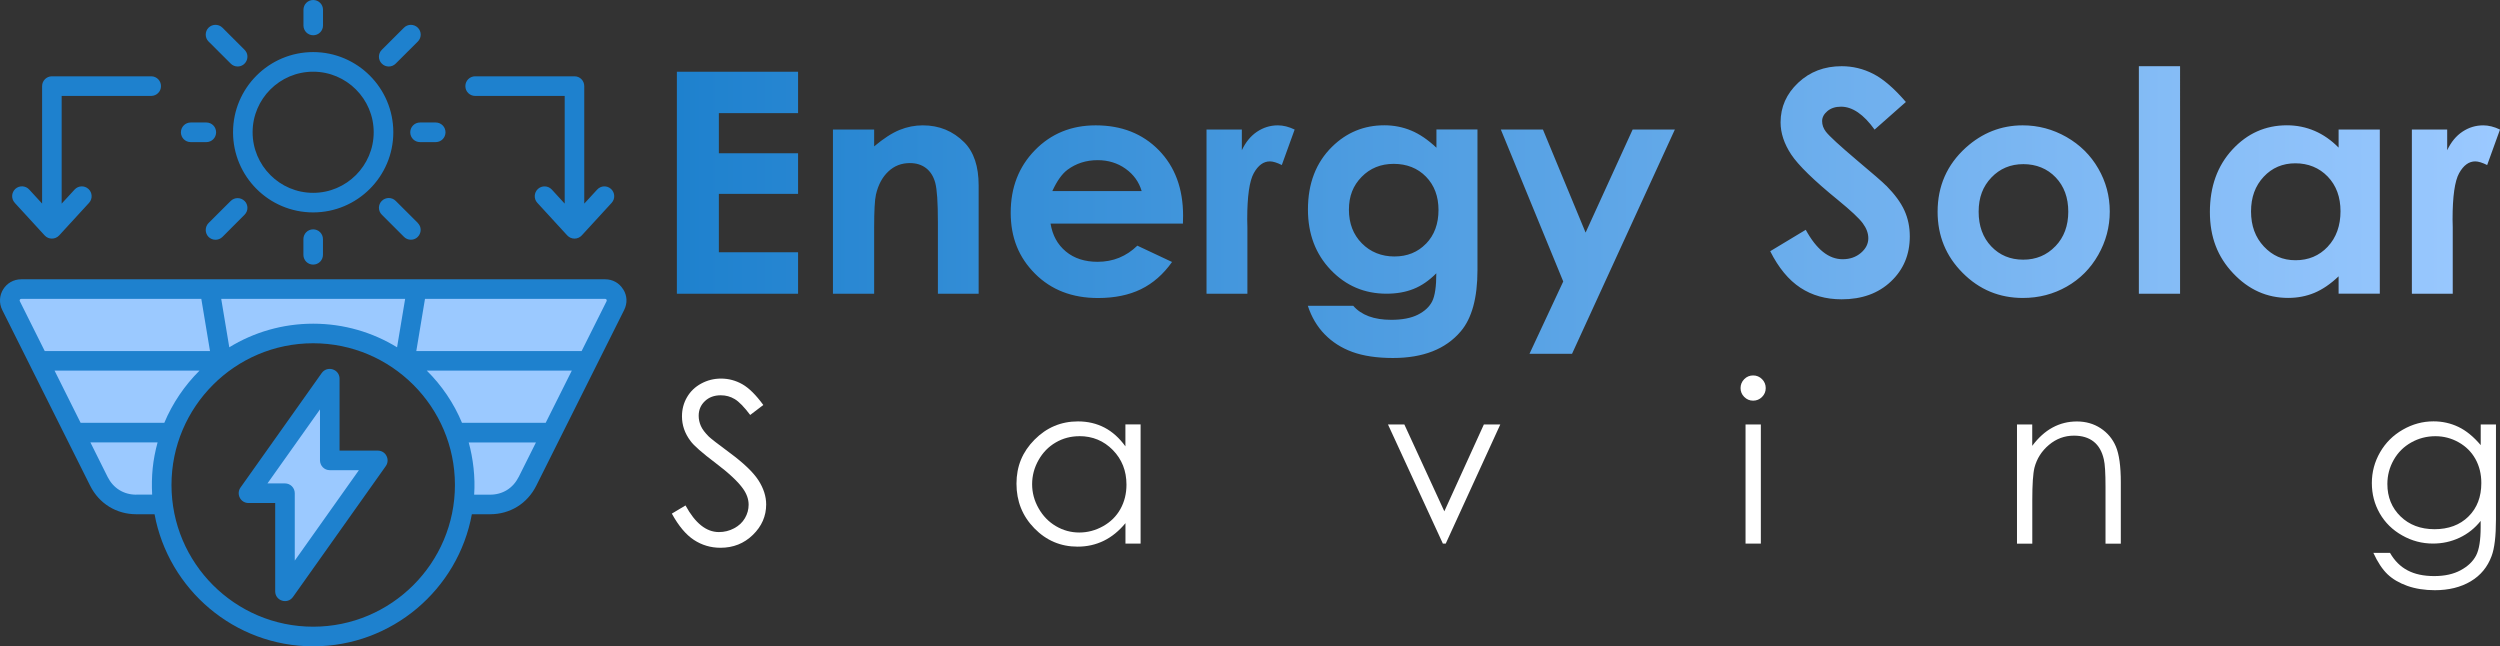
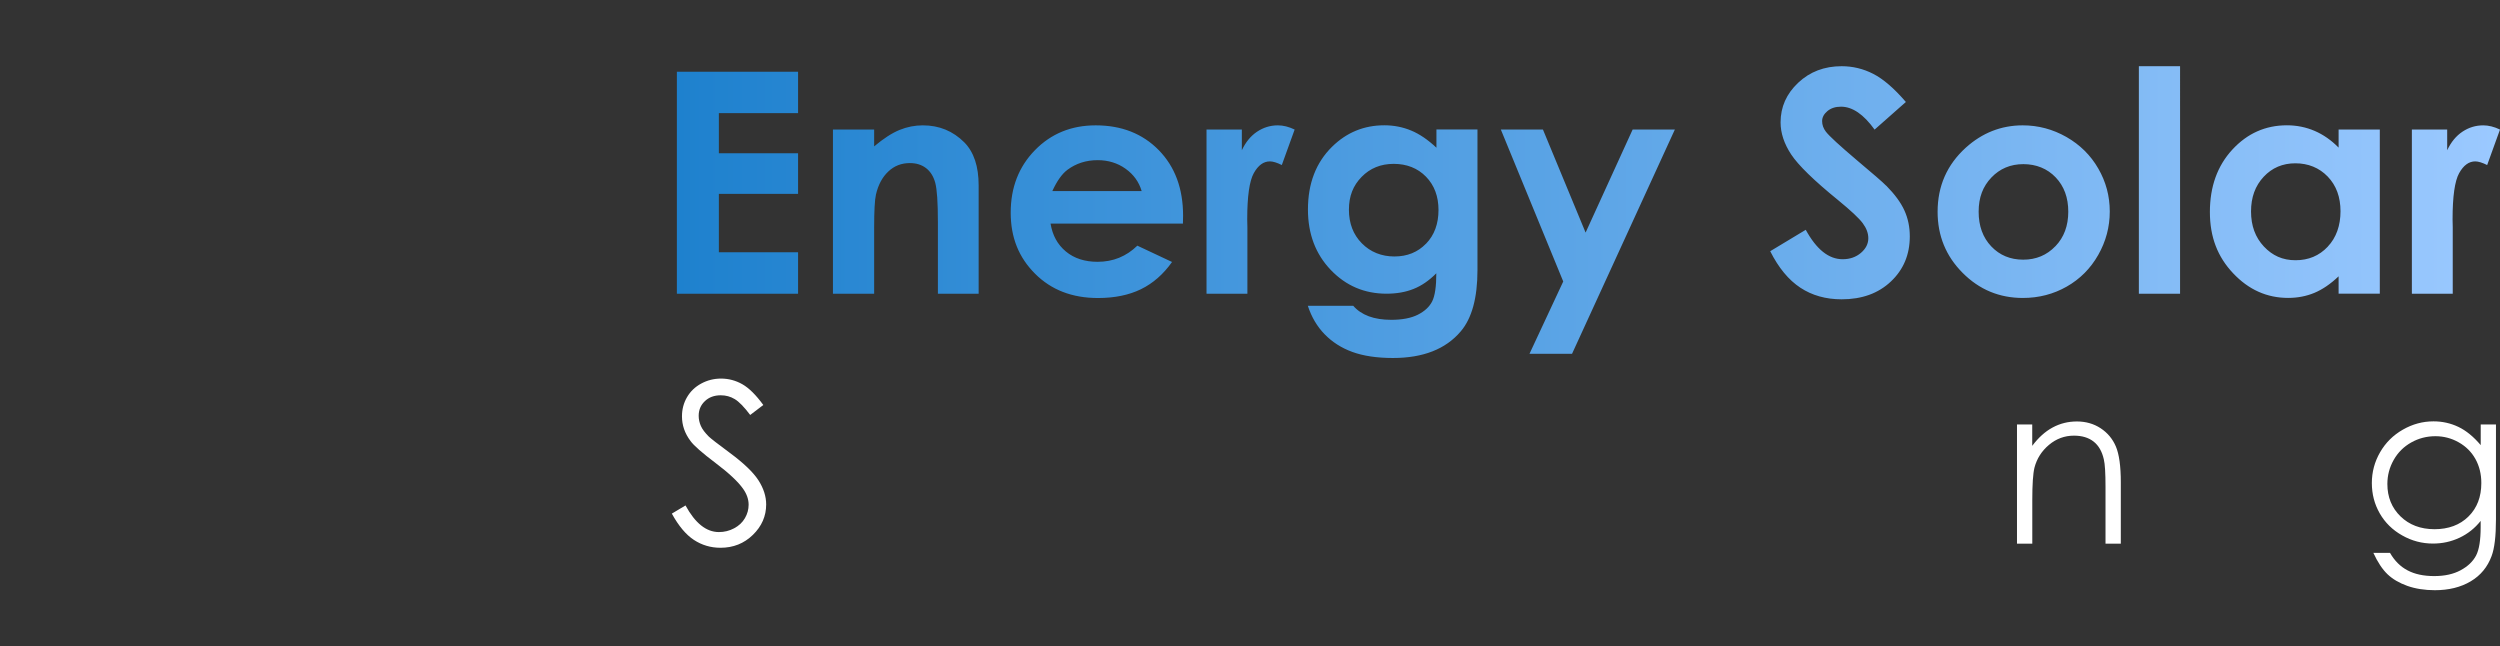
<svg xmlns="http://www.w3.org/2000/svg" id="Layer_2" viewBox="0 0 445.95 115.29">
  <rect x="0" y="0" width="445.95" height="115.29" fill="#333333" stroke="none" />
  <defs>
    <style>
      .cls-1 {
        fill: #fff;
      }

      .cls-2 {
        fill: #9bc9ff;
      }

      .cls-2, .cls-3 {
        fill-rule: evenodd;
      }

      .cls-3 {
        fill: #1e81ce;
      }

      .cls-4 {
        fill: url(#linear-gradient);
      }
    </style>
    <linearGradient id="linear-gradient" x1="120.74" y1="37.84" x2="445.95" y2="37.84" gradientUnits="userSpaceOnUse">
      <stop offset="0" stop-color="#1e81ce" />
      <stop offset="1" stop-color="#9bc9ff" />
    </linearGradient>
  </defs>
  <g id="Layer_1-2" data-name="Layer_1">
    <g>
-       <path class="cls-2" d="M83,78.46h13.36l-3.42,6.83c-1.09,2.17-3.1,3.42-5.53,3.42h-3.33c.28-3.77-.07-6.63-1.08-10.25ZM81.98,75.61c-1.42-3.43-3.54-6.54-6.17-9.16l-.8-.8h27.76l-5.13,10.25h-15.53l-.12-.29ZM73.71,63.09l1.71-10.24h32.53c.57,0,.93.6.67,1.09l-4.58,9.15h-30.33ZM70.58,62.34c-9.01-5.52-20.42-5.52-29.44,0l-.59.36-1.65-9.86h33.91l-1.65,9.86-.59-.36ZM38.02,63.09H7.69l-4.57-9.15c-.27-.53.1-1.09.67-1.09h32.52l1.71,10.24ZM35.92,66.44c-2.79,2.78-4.78,5.83-6.29,9.45h-15.53l-5.12-10.25h27.74l-.8.8ZM28.56,79.04c-.93,3.42-1.1,6.14-.93,9.66h-3.32c-2.42,0-4.45-1.25-5.53-3.42l-3.4-6.83h13.34l-.16.59ZM57.55,71.57v10.55c0,.71.56,1.28,1.27,1.28h6.1l-12.8,18.05v-13.47c0-.71-.58-1.28-1.29-1.28h-4.03l10.74-15.13Z" />
-       <path class="cls-3" d="M2.63,36.17c-.66-.71-.6-1.81.1-2.47.71-.65,1.82-.61,2.47.1l2.31,2.51V15.36c0-.96.78-1.75,1.75-1.75h17.71c.97,0,1.75.78,1.75,1.75s-.78,1.75-1.75,1.75h-15.97v19.21l2.31-2.51c.66-.71,1.75-.76,2.47-.1.71.65.76,1.76.11,2.47l-5.34,5.82c-.7.75-1.9.75-2.58,0l-5.34-5.82ZM83.01,15.36c0-.96.78-1.75,1.75-1.75h17.72c.97,0,1.74.78,1.74,1.75v20.96l2.31-2.51c.66-.71,1.75-.76,2.47-.1.71.65.76,1.76.11,2.47l-5.34,5.82c-.7.75-1.88.75-2.58,0l-5.34-5.82c-.66-.71-.6-1.81.1-2.47.71-.65,1.82-.61,2.48.1l2.3,2.51v-19.21h-15.97c-.97,0-1.75-.78-1.75-1.75h0ZM37.2,7.41c-.67-.68-.67-1.79,0-2.47.69-.68,1.79-.68,2.48,0l3.94,3.94c1.11,1.11.31,2.98-1.23,2.98-.45,0-.9-.17-1.23-.51l-3.95-3.94ZM55.86,40.91c.97,0,1.75.78,1.75,1.75v2.79c0,.97-.78,1.75-1.75,1.75s-1.74-.78-1.74-1.75v-2.79c0-.97.77-1.75,1.74-1.75ZM32.27,23.6c0-.96.78-1.75,1.75-1.75h2.79c.97,0,1.74.78,1.74,1.75s-.77,1.75-1.74,1.75h-2.79c-.97,0-1.75-.78-1.75-1.75ZM43.62,35.84c.69.68.69,1.79,0,2.47l-3.94,3.95c-.7.69-1.8.67-2.48,0-.67-.68-.67-1.79,0-2.47l3.95-3.94c.69-.68,1.79-.68,2.47,0h0ZM68.11,11.35c-.69-.68-.69-1.79,0-2.47l3.95-3.94c.67-.68,1.78-.68,2.47,0s.69,1.79,0,2.47l-3.95,3.94c-.68.69-1.8.68-2.47,0ZM74.52,39.78c1.11,1.1.31,2.98-1.23,2.98-.45,0-.9-.17-1.23-.51l-3.95-3.95c-.69-.68-.69-1.79,0-2.47s1.79-.68,2.47,0l3.95,3.94ZM74.93,21.85h2.79c.97,0,1.75.78,1.75,1.75s-.78,1.75-1.75,1.75h-2.79c-.97,0-1.75-.78-1.75-1.75s.78-1.75,1.75-1.75h0ZM54.13,4.53V1.75c0-.97.77-1.75,1.74-1.75s1.75.78,1.75,1.75v2.79c0,.97-.78,1.75-1.75,1.75s-1.74-.78-1.74-1.75ZM55.86,12.79c5.95,0,10.8,4.85,10.8,10.8s-4.85,10.81-10.8,10.81-10.8-4.85-10.8-10.81c0-5.96,4.85-10.8,10.8-10.8ZM55.86,37.89c7.89,0,14.3-6.41,14.3-14.3s-6.42-14.3-14.3-14.3-14.29,6.41-14.29,14.3,6.4,14.3,14.29,14.3ZM52.58,99.99v-12.01c0-.97-.78-1.75-1.75-1.75h-3.12l9.37-13.2v9.09c0,.96.77,1.75,1.74,1.75h5.2l-11.43,16.12ZM67.39,80.38h-6.82v-12.83c0-1.7-2.19-2.39-3.18-1.01l-14.49,20.43c-.81,1.15,0,2.76,1.43,2.76h4.76v15.75c0,1.7,2.18,2.39,3.17,1.01l16.56-23.35c.8-1.13.02-2.76-1.43-2.76ZM108.2,53.73l-4.45,8.89h-29.49l1.55-9.31h32.14c.22,0,.35.22.25.42ZM92.52,85.08c-1.01,2.01-2.86,3.16-5.11,3.16h-2.83c.22-3.06-.18-6.47-.97-9.31h11.99l-3.08,6.16ZM55.86,111.79c13.94,0,25.29-11.34,25.29-25.28s-11.35-25.28-25.29-25.28-25.27,11.34-25.27,25.28,11.33,25.28,25.27,25.28ZM24.31,88.24c-2.24,0-4.1-1.15-5.11-3.16l-3.07-6.16h11.98c-.87,3.18-1.13,5.99-.97,9.31h-2.83,0ZM3.54,53.45c.07-.1.13-.14.25-.14h32.12l1.55,9.31H7.98l-4.44-8.89c-.06-.11-.06-.18,0-.28ZM9.73,66.11h25.86c-2.66,2.65-4.81,5.8-6.28,9.31h-14.93l-4.65-9.31ZM55.86,57.74c-5.48,0-10.6,1.54-14.96,4.21l-1.44-8.64h32.81l-1.44,8.64c-4.36-2.67-9.48-4.21-14.96-4.21h0ZM76.13,66.11h25.87l-4.66,9.31h-14.93c-1.46-3.51-3.61-6.67-6.28-9.31ZM111.16,51.61c-.7-1.14-1.88-1.79-3.21-1.79H3.79c-2.83,0-4.64,2.96-3.39,5.47l15.68,31.35c1.6,3.19,4.68,5.09,8.24,5.09h3.25c2.47,13.38,14.22,23.56,28.3,23.56s25.85-10.18,28.3-23.56h3.25c3.57,0,6.64-1.9,8.24-5.09l15.68-31.35c.6-1.2.55-2.54-.17-3.68h0Z" />
-     </g>
+       </g>
    <path class="cls-4" d="M195.44,22.36c-4.34,0-7.95,1.48-10.83,4.43s-4.32,6.66-4.32,11.13,1.44,7.99,4.33,10.89c2.89,2.9,6.63,4.35,11.23,4.35,2.96,0,5.52-.52,7.67-1.57,2.15-1.05,4-2.67,5.55-4.86l-6.19-2.91c-1.97,1.92-4.33,2.88-7.08,2.88-2.3,0-4.19-.61-5.67-1.84-1.48-1.23-2.39-2.88-2.73-4.97h23.61l.03-1.4c0-4.85-1.44-8.74-4.33-11.7-2.89-2.95-6.64-4.43-11.25-4.43ZM187.71,34.09c.83-1.81,1.73-3.08,2.7-3.8,1.55-1.15,3.34-1.72,5.39-1.72,1.89,0,3.55.51,4.98,1.53s2.39,2.35,2.87,3.98h-15.94ZM224.24,23.49c-1.13.75-2.04,1.86-2.72,3.31v-3.69h-6.3v29.29h7.29v-11.84l-.03-1.43c0-4.09.39-6.84,1.17-8.24s1.74-2.1,2.87-2.1c.56,0,1.27.22,2.13.65l2.29-6.33c-1.04-.5-2.04-.75-2.99-.75-1.35,0-2.58.38-3.71,1.13ZM164.61,22.36c-1.42,0-2.8.27-4.15.82-1.35.55-2.86,1.53-4.53,2.93v-3h-7.35v29.29h7.35v-11.75c0-3.05.11-5.03.32-5.94.41-1.76,1.15-3.13,2.22-4.13,1.06-1,2.34-1.49,3.83-1.49,1.15,0,2.11.3,2.89.9.78.6,1.33,1.47,1.64,2.62.31,1.15.47,3.47.47,6.96v12.83h7.27v-19.35c0-3.37-.85-5.92-2.55-7.65-2.03-2.03-4.49-3.04-7.39-3.04ZM120.74,52.4h21.62v-7.4h-14.13v-10.42h14.13v-7.24h-14.13v-7.16h14.13v-7.38h-21.62v39.6ZM368.6,24.43c-2.43-1.38-5.03-2.07-7.79-2.07-3.82,0-7.21,1.33-10.15,3.98-3.36,3.05-5.03,6.86-5.03,11.44,0,4.27,1.48,7.9,4.46,10.89,2.97,2.99,6.55,4.48,10.75,4.48,2.85,0,5.46-.68,7.83-2.03,2.37-1.35,4.24-3.23,5.61-5.64s2.06-4.99,2.06-7.75-.68-5.3-2.05-7.67c-1.36-2.37-3.26-4.24-5.69-5.63ZM366.64,43.92c-1.53,1.6-3.44,2.4-5.74,2.4s-4.2-.79-5.7-2.37c-1.5-1.58-2.25-3.64-2.25-6.19s.76-4.51,2.28-6.1c1.52-1.59,3.42-2.38,5.7-2.38s4.26.79,5.76,2.36c1.5,1.57,2.25,3.61,2.25,6.12s-.76,4.57-2.29,6.16ZM417.17,26.34c-1.31-1.33-2.73-2.32-4.28-2.99-1.54-.66-3.19-1-4.95-1-3.82,0-7.06,1.44-9.73,4.33-2.67,2.89-4.01,6.6-4.01,11.12s1.38,8.01,4.14,10.94c2.76,2.93,6.03,4.4,9.81,4.4,1.69,0,3.25-.3,4.69-.9,1.44-.6,2.88-1.58,4.32-2.95v3.1h7.35v-29.29h-7.35v3.23ZM415.22,44.01c-1.52,1.61-3.43,2.41-5.74,2.41s-4.12-.82-5.65-2.45c-1.53-1.63-2.29-3.71-2.29-6.25s.75-4.57,2.25-6.18c1.5-1.61,3.39-2.41,5.66-2.41s4.25.79,5.77,2.37c1.52,1.58,2.28,3.64,2.28,6.19s-.76,4.71-2.28,6.31ZM381.53,52.4h7.35V11.81h-7.35v40.59ZM442.96,22.36c-1.35,0-2.58.38-3.71,1.13-1.13.75-2.04,1.86-2.72,3.31v-3.69h-6.3v29.29h7.29v-11.84l-.03-1.43c0-4.09.39-6.84,1.17-8.24.78-1.4,1.74-2.1,2.87-2.1.56,0,1.27.22,2.13.65l2.29-6.33c-1.04-.5-2.04-.75-2.99-.75ZM256.22,26.34c-1.51-1.42-3.01-2.44-4.51-3.06s-3.09-.93-4.78-.93c-3.61,0-6.71,1.27-9.31,3.82-2.87,2.82-4.31,6.55-4.31,11.2,0,4.34,1.35,7.93,4.06,10.77,2.71,2.84,6.03,4.25,9.96,4.25,1.79,0,3.4-.28,4.82-.85,1.42-.56,2.77-1.49,4.06-2.79,0,2.37-.25,4.04-.74,5.01-.49.97-1.34,1.76-2.54,2.37-1.2.61-2.79.92-4.76.92-1.54,0-2.88-.21-4.01-.63-1.13-.42-2.06-1.05-2.77-1.87h-8.1c.65,1.99,1.64,3.68,2.99,5.07,1.35,1.39,3,2.45,4.95,3.16s4.37,1.08,7.24,1.08c5.38,0,9.41-1.58,12.09-4.74,1.99-2.33,2.99-5.98,2.99-10.93v-25.09h-7.32v3.23ZM254.38,43.46c-1.48,1.53-3.36,2.29-5.64,2.29s-4.27-.78-5.81-2.34c-1.54-1.56-2.31-3.56-2.31-6s.75-4.3,2.26-5.85,3.42-2.33,5.73-2.33,4.27.76,5.76,2.29c1.49,1.53,2.23,3.51,2.23,5.95s-.74,4.48-2.22,6ZM336.46,33.13c-.61-.63-2.36-2.14-5.23-4.55-3.07-2.6-4.92-4.3-5.53-5.09-.45-.59-.67-1.22-.67-1.88s.31-1.26.94-1.79,1.44-.79,2.43-.79c2.03,0,4.03,1.36,5.99,4.09l5.58-4.93c-2.08-2.42-4.02-4.09-5.81-5.01-1.79-.92-3.67-1.37-5.65-1.37-3.07,0-5.66.98-7.75,2.95-2.09,1.97-3.14,4.32-3.14,7.07,0,1.9.63,3.81,1.89,5.72,1.26,1.91,4.04,4.63,8.36,8.14,2.26,1.85,3.73,3.22,4.4,4.12.67.9,1,1.79,1,2.69,0,.99-.44,1.86-1.32,2.61-.88.75-1.97,1.13-3.26,1.13-2.48,0-4.67-1.75-6.58-5.25l-6.34,3.82c1.49,2.96,3.28,5.13,5.38,6.51,2.09,1.38,4.55,2.07,7.37,2.07,3.61,0,6.54-1.06,8.78-3.18,2.25-2.12,3.37-4.8,3.37-8.05,0-1.67-.32-3.21-.96-4.62-.64-1.41-1.72-2.88-3.25-4.43ZM282.84,41.49l-7.61-18.38h-7.51l11.13,27.1-6.02,12.9h7.59l18.34-40h-7.53l-8.39,18.38Z" />
    <g>
      <path class="cls-1" d="M119.84,91.62l2.44-1.46c1.72,3.16,3.7,4.75,5.96,4.75.96,0,1.87-.22,2.71-.67.85-.45,1.49-1.05,1.93-1.81.44-.75.66-1.56.66-2.4,0-.96-.33-1.91-.98-2.83-.9-1.28-2.54-2.81-4.92-4.61-2.4-1.81-3.89-3.12-4.47-3.93-1.02-1.35-1.52-2.82-1.52-4.39,0-1.25.3-2.39.9-3.42.6-1.03,1.44-1.84,2.53-2.43,1.09-.59,2.27-.89,3.54-.89,1.35,0,2.62.34,3.8,1.01,1.18.67,2.42,1.9,3.74,3.7l-2.34,1.78c-1.08-1.43-2-2.38-2.76-2.83-.76-.46-1.59-.68-2.49-.68-1.16,0-2.11.35-2.84,1.05-.74.7-1.1,1.57-1.1,2.6,0,.62.13,1.23.39,1.82.26.59.74,1.22,1.43,1.91.38.36,1.61,1.32,3.71,2.87,2.49,1.84,4.19,3.47,5.12,4.9.92,1.43,1.39,2.87,1.39,4.32,0,2.08-.79,3.89-2.37,5.43-1.58,1.54-3.51,2.3-5.77,2.3-1.75,0-3.33-.47-4.75-1.4-1.42-.93-2.73-2.49-3.93-4.68Z" />
-       <path class="cls-1" d="M203.46,75.72v21.25h-2.7v-3.65c-1.15,1.39-2.43,2.44-3.86,3.14s-2.99,1.05-4.68,1.05c-3.01,0-5.58-1.09-7.71-3.27-2.13-2.18-3.19-4.83-3.19-7.96s1.07-5.68,3.22-7.85c2.15-2.17,4.73-3.26,7.75-3.26,1.74,0,3.32.37,4.74,1.11,1.41.74,2.65,1.86,3.72,3.34v-3.91h2.7ZM192.53,77.81c-1.52,0-2.93.37-4.21,1.12-1.29.75-2.31,1.8-3.07,3.15s-1.14,2.78-1.14,4.29.38,2.93,1.15,4.29c.77,1.37,1.8,2.43,3.09,3.19,1.29.76,2.68,1.14,4.17,1.14s2.91-.38,4.25-1.13c1.34-.75,2.37-1.77,3.09-3.06.72-1.29,1.08-2.74,1.08-4.35,0-2.46-.81-4.51-2.43-6.17-1.62-1.65-3.61-2.48-5.98-2.48Z" />
-       <path class="cls-1" d="M247.6,75.72h2.91l7.13,15.49,7.05-15.49h2.93l-9.73,21.25h-.51l-9.79-21.25Z" />
-       <path class="cls-1" d="M312.72,66.97c.62,0,1.15.22,1.59.66.44.44.66.98.66,1.6s-.22,1.14-.66,1.58c-.44.44-.97.66-1.59.66s-1.13-.22-1.58-.66c-.44-.44-.66-.97-.66-1.58s.22-1.16.66-1.6c.44-.44.97-.66,1.58-.66ZM311.37,75.72h2.73v21.25h-2.73v-21.25Z" />
      <path class="cls-1" d="M359.78,75.72h2.73v3.81c1.09-1.46,2.3-2.55,3.63-3.27s2.77-1.08,4.34-1.08,3,.4,4.23,1.21c1.23.81,2.14,1.89,2.72,3.26s.88,3.5.88,6.39v10.94h-2.73v-10.14c0-2.45-.1-4.08-.3-4.9-.32-1.41-.92-2.46-1.82-3.17-.9-.71-2.07-1.06-3.52-1.06-1.65,0-3.14.55-4.44,1.64s-2.17,2.45-2.59,4.06c-.26,1.05-.39,2.98-.39,5.78v7.79h-2.73v-21.25Z" />
      <path class="cls-1" d="M442.5,75.72h2.73v16.93c0,2.98-.26,5.16-.78,6.54-.72,1.95-1.96,3.46-3.73,4.51s-3.9,1.58-6.39,1.58c-1.82,0-3.46-.26-4.91-.77-1.45-.52-2.63-1.21-3.54-2.08-.91-.87-1.75-2.14-2.52-3.81h2.97c.81,1.41,1.85,2.45,3.13,3.12,1.28.68,2.86,1.02,4.75,1.02s3.44-.35,4.72-1.04c1.28-.69,2.2-1.57,2.75-2.62.55-1.05.82-2.75.82-5.09v-1.09c-1.03,1.3-2.29,2.3-3.77,3-1.49.7-3.06,1.04-4.73,1.04-1.96,0-3.79-.48-5.51-1.46-1.72-.97-3.05-2.28-3.99-3.92s-1.41-3.44-1.41-5.41.49-3.8,1.47-5.5c.98-1.7,2.33-3.04,4.06-4.03,1.73-.99,3.55-1.48,5.46-1.48,1.59,0,3.07.33,4.45.99,1.38.66,2.7,1.74,3.98,3.25v-3.69ZM434.43,77.81c-1.55,0-2.99.37-4.32,1.12-1.33.75-2.37,1.78-3.12,3.11-.75,1.32-1.13,2.75-1.13,4.29,0,2.33.78,4.26,2.34,5.78s3.59,2.29,6.07,2.29,4.53-.75,6.06-2.27c1.53-1.51,2.29-3.5,2.29-5.96,0-1.6-.35-3.03-1.05-4.29-.7-1.26-1.7-2.25-2.99-2.98-1.29-.73-2.68-1.09-4.16-1.09Z" />
    </g>
  </g>
</svg>